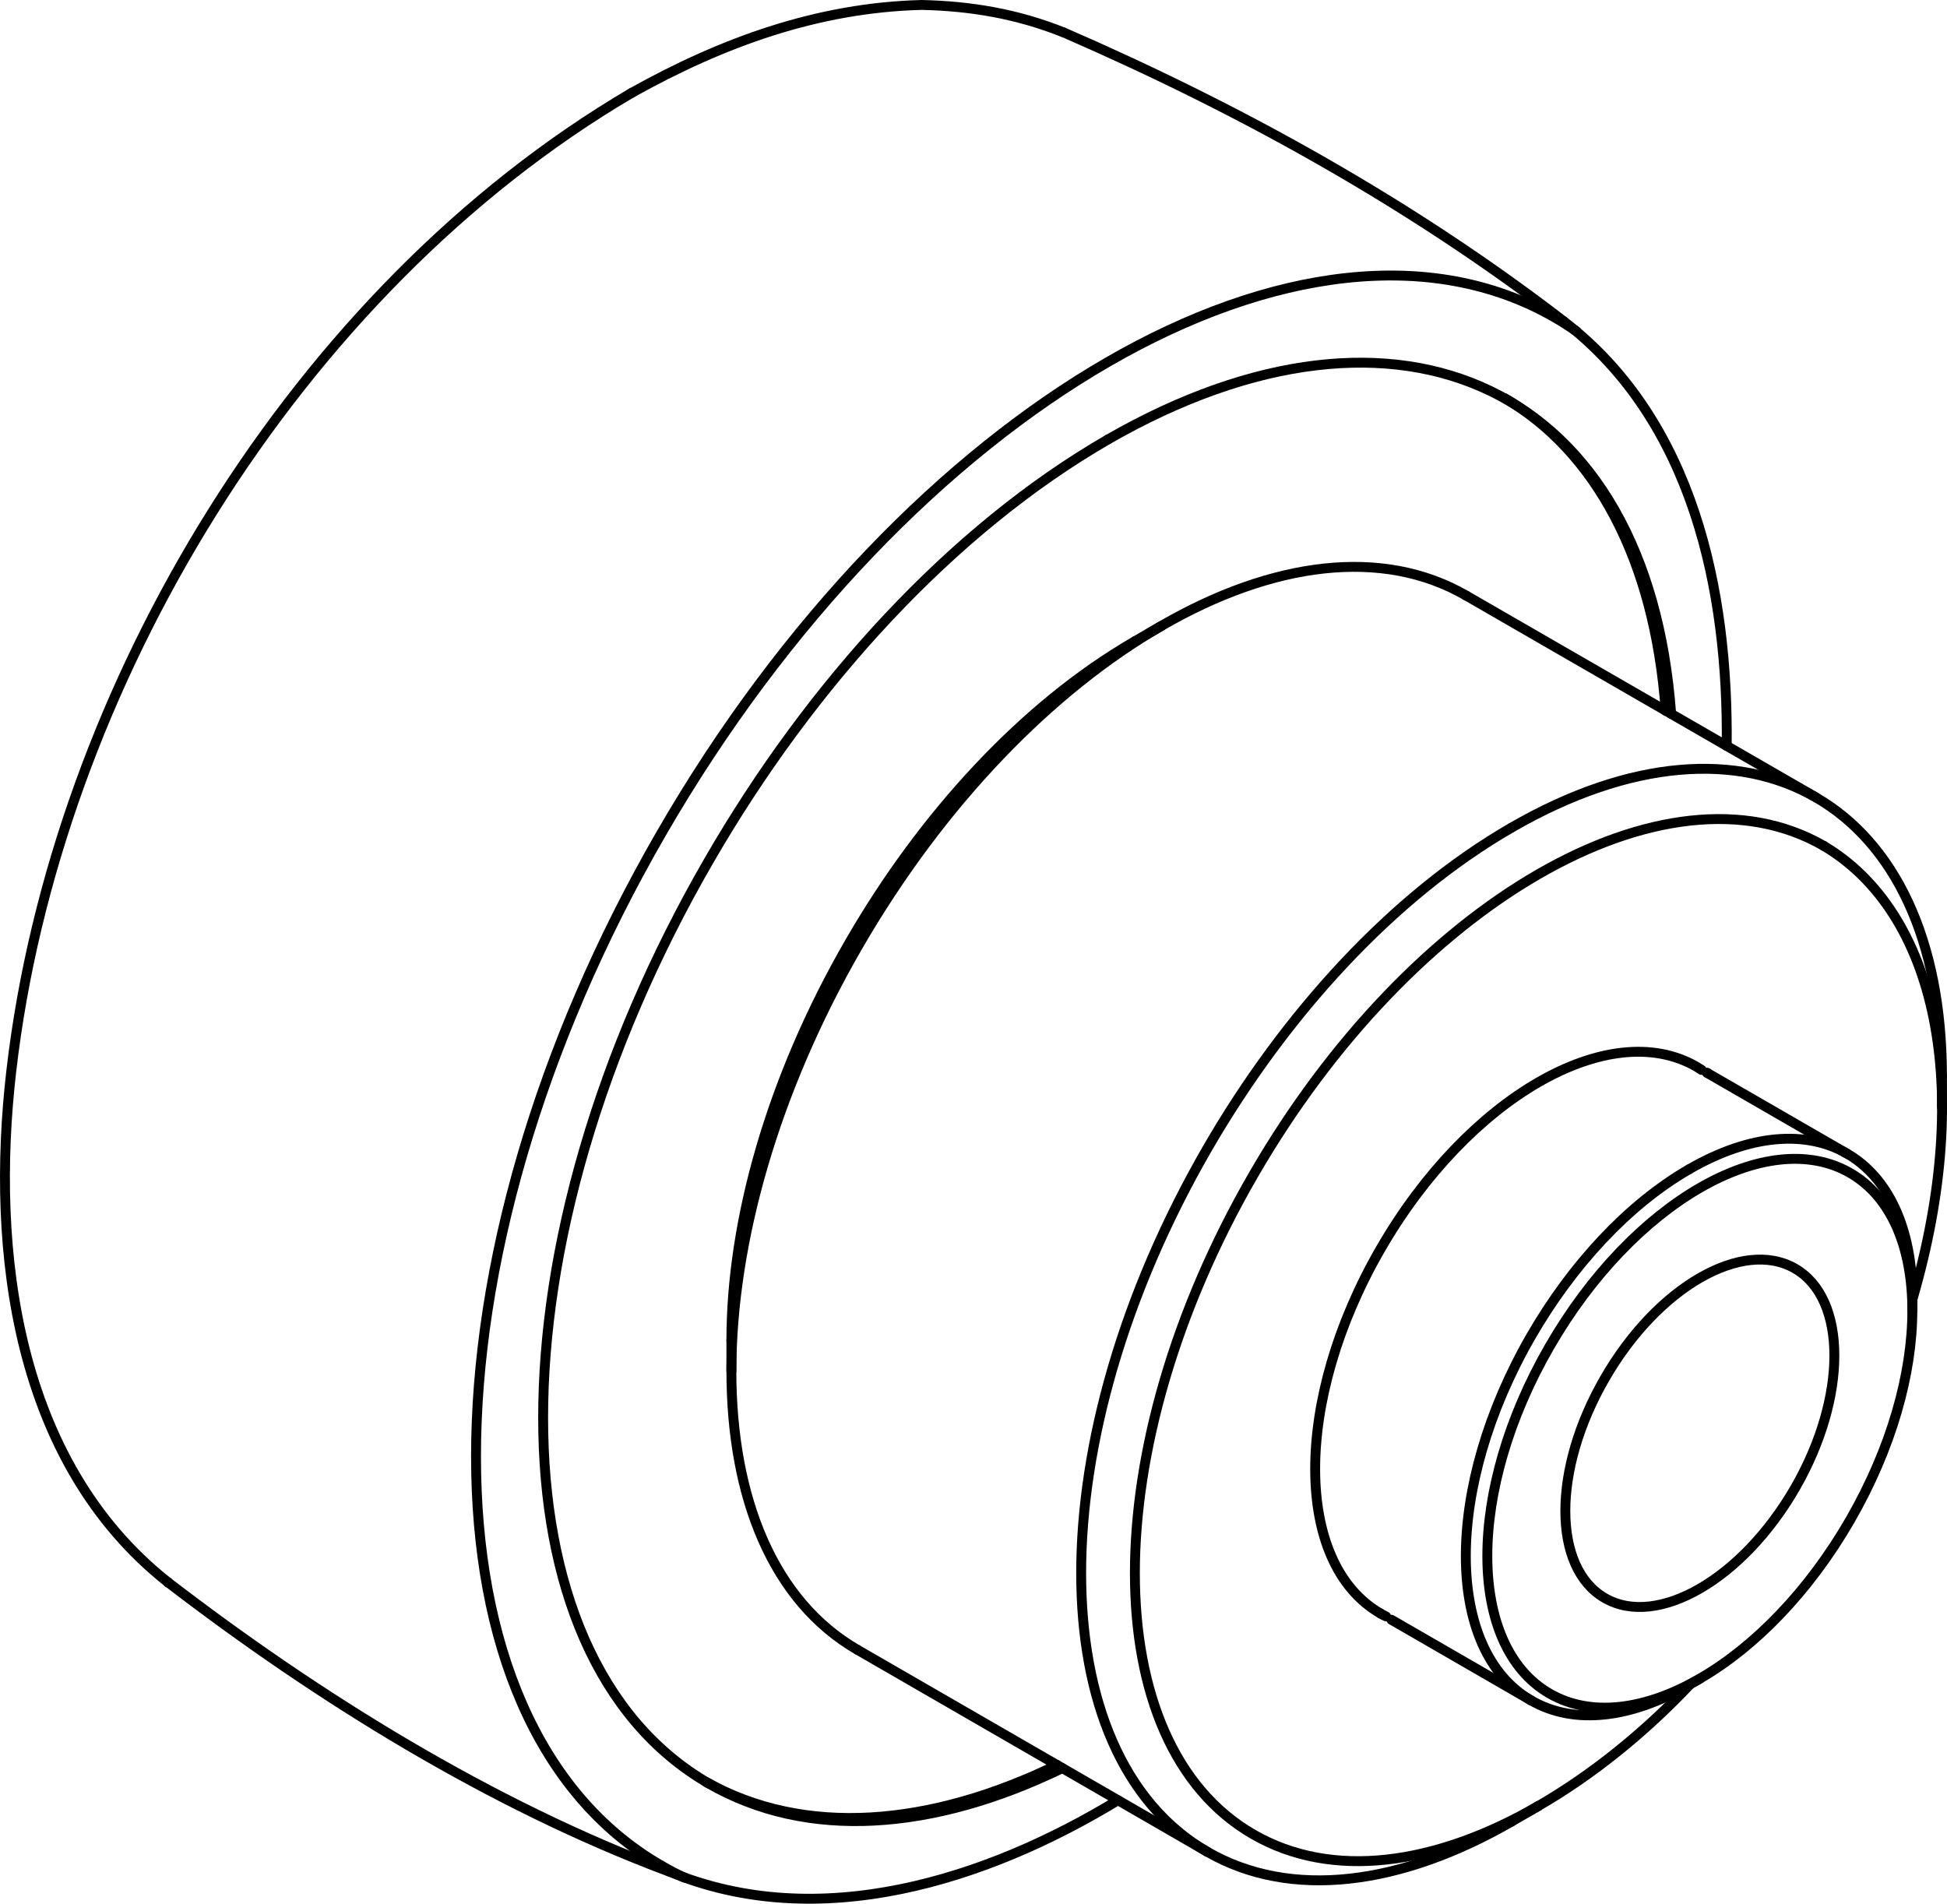
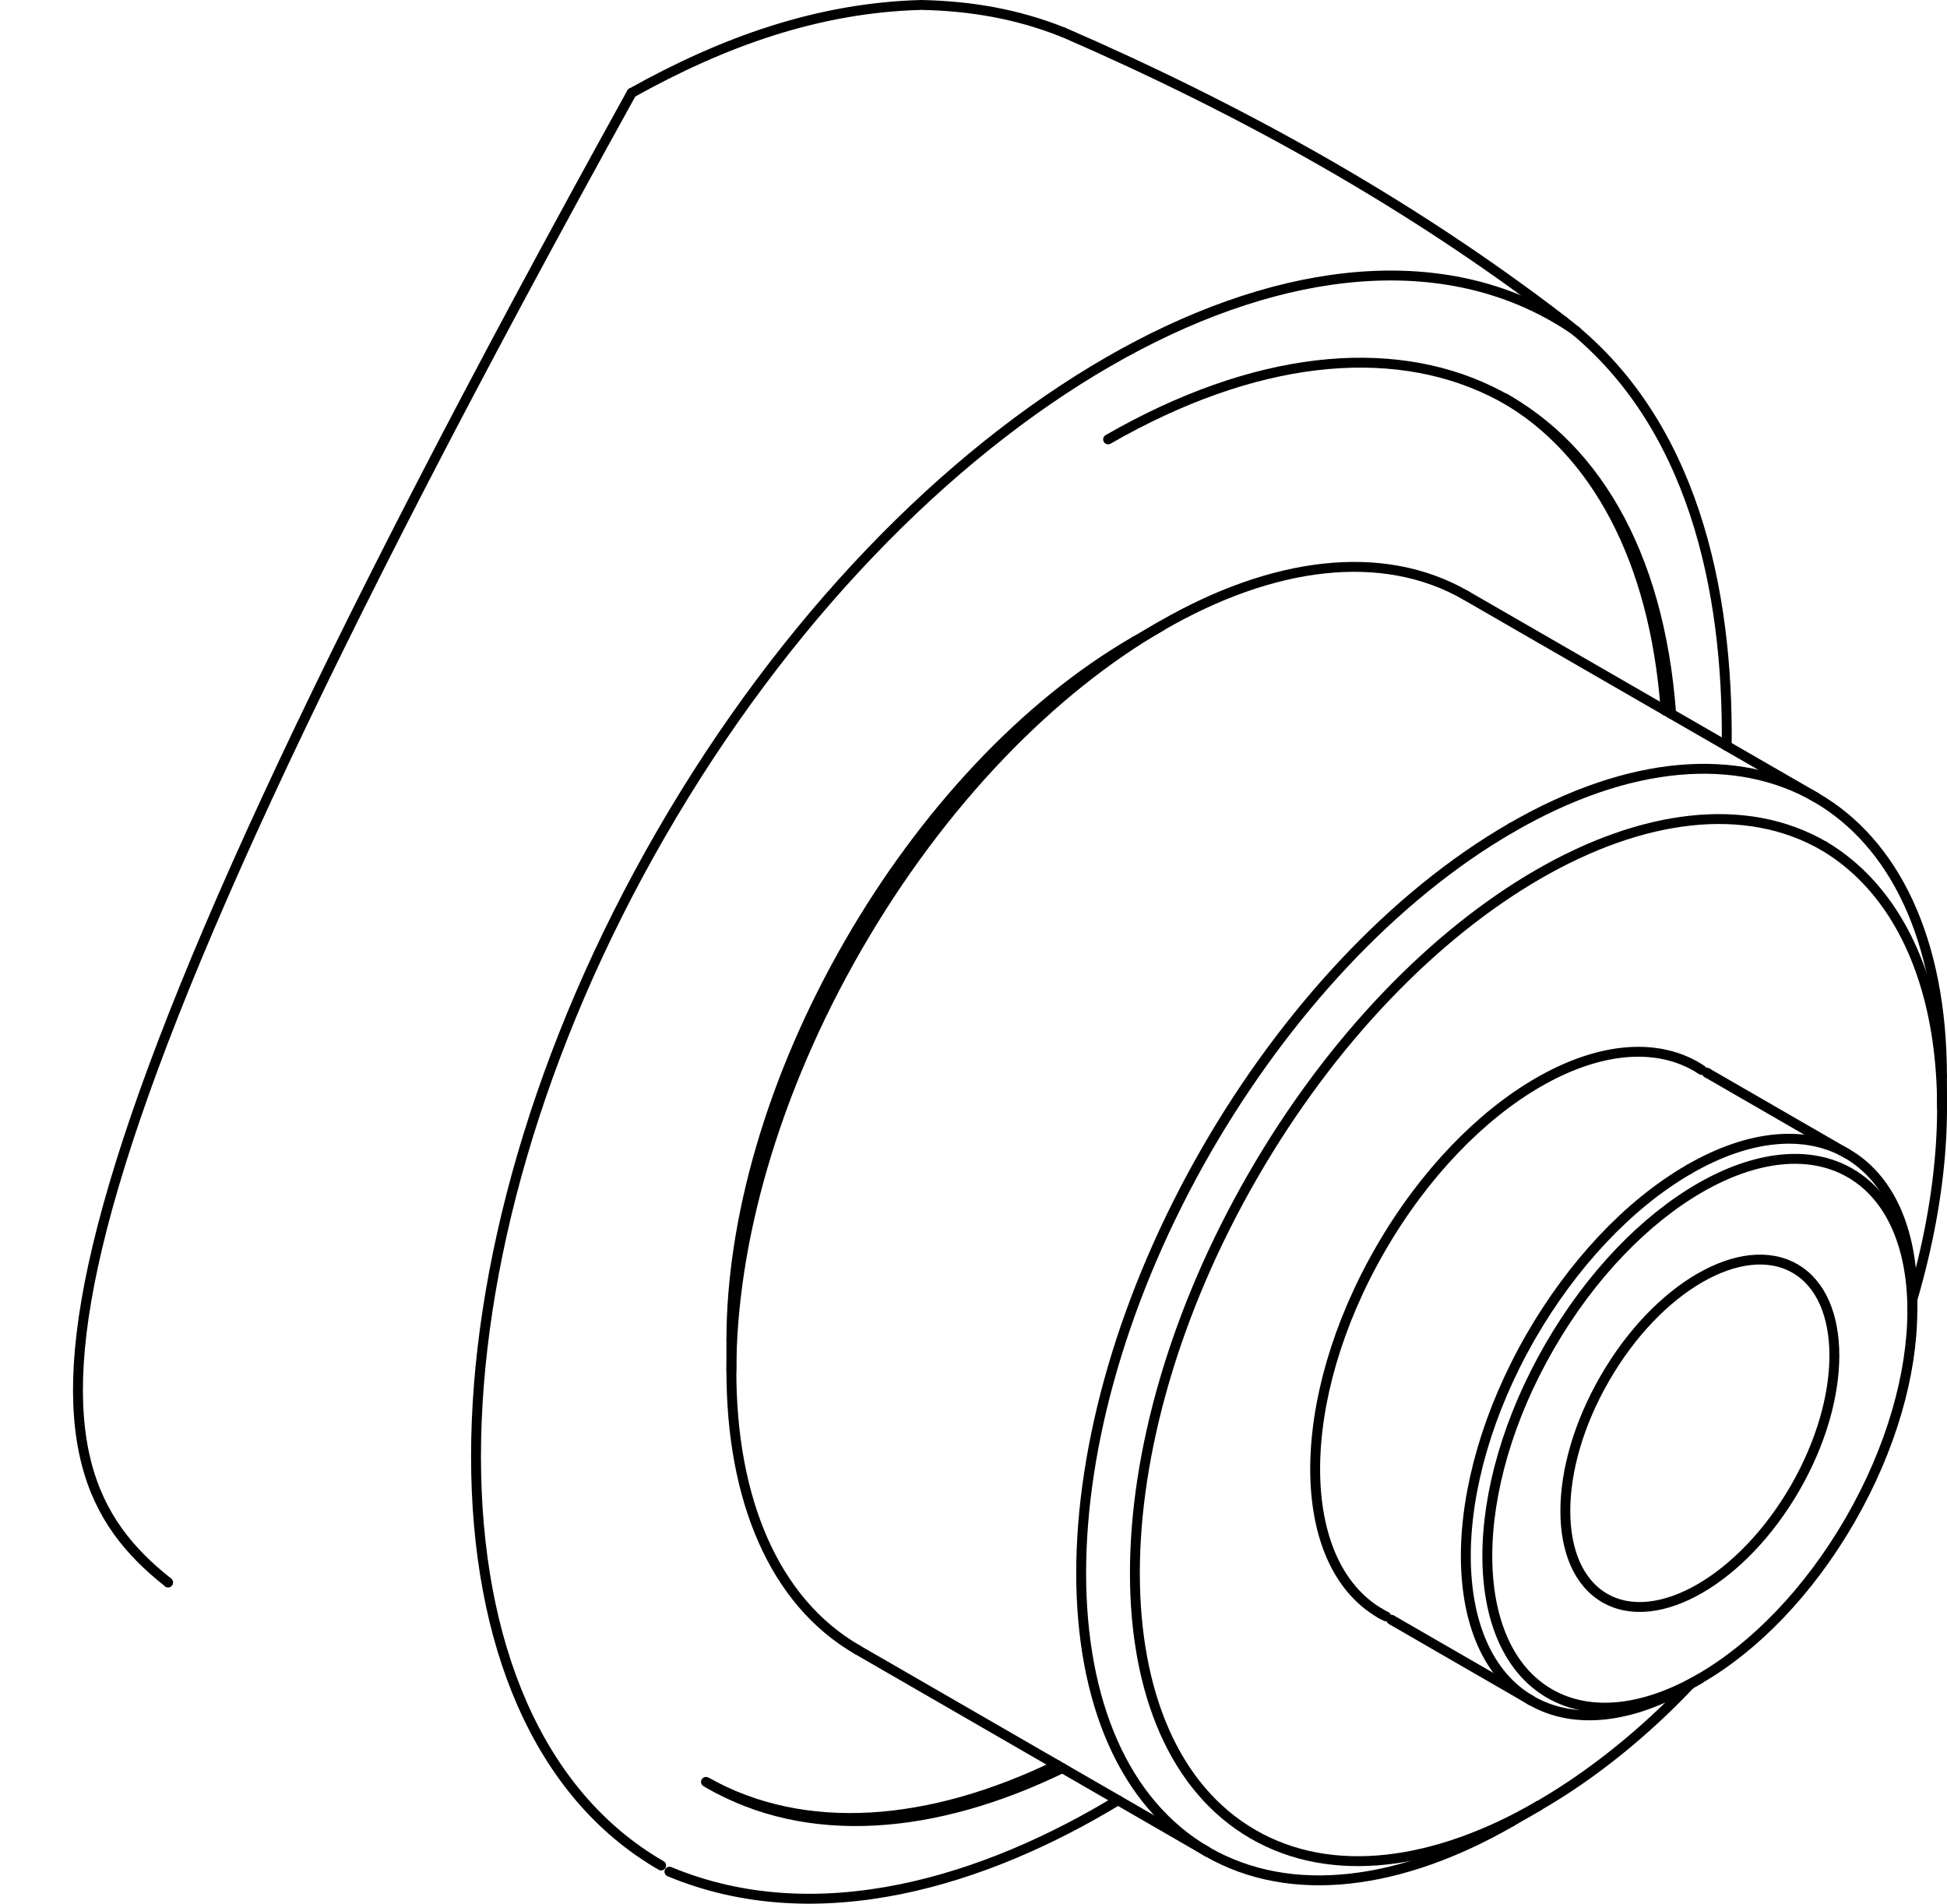
<svg xmlns="http://www.w3.org/2000/svg" id="Standardebene" width="100%" height="100%" viewBox="0 0 25.588 25.021" fill-rule="evenodd" clip-rule="evenodd" stroke="#000000" stroke-linecap="round" fill="none" xml:space="preserve">
  <g>
    <line stroke-width="0.13" x1="22.44" y1="14.103" x2="22.435" y2="14.101" />
    <line stroke-width="0.13" x1="9.612" y1="17.614" x2="9.612" y2="18.021" />
    <line stroke-width="0.13" x1="15.269" y1="8.224" x2="14.916" y2="8.428" />
    <line stroke-width="0.13" x1="24.274" y1="15.163" x2="22.435" y2="14.101" />
    <line stroke-width="0.13" x1="18.286" y1="21.289" x2="20.123" y2="22.35" />
    <line stroke-width="0.13" x1="25.134" y1="17.225" x2="25.134" y2="17.062" />
    <line stroke-width="0.13" x1="22.199" y1="22.144" x2="22.341" y2="22.064" />
    <line stroke-width="0.13" x1="23.865" y1="10.48" x2="19.269" y2="7.828" />
    <line stroke-width="0.13" x1="11.269" y1="21.684" x2="15.865" y2="24.338" />
    <line stroke-width="0.13" x1="25.522" y1="14.551" x2="25.522" y2="14.144" />
    <line stroke-width="0.13" x1="19.865" y1="23.942" x2="20.219" y2="23.736" />
    <line stroke-width="0.13" x1="2.205" y1="20.795" x2="2.209" y2="20.8" />
    <g>
-       <path stroke-width="0.13" d="M8.689 24.519C8.792 24.579 8.9 24.635 8.993 24.678" />
      <path stroke-width="0.13" d="M20.722 4.357C20.623 4.288 20.524 4.225 20.435 4.174C17.192 2.302 11.932 5.339 8.689 10.957C5.445 16.574 5.445 22.646 8.689 24.519" />
    </g>
    <g>
      <path stroke-width="0.13" d="M18.143 21.207C18.169 21.222 18.193 21.236 18.216 21.245" />
      <path stroke-width="0.13" d="M22.364 14.063C22.339 14.047 22.315 14.032 22.294 14.019C21.147 13.358 19.289 14.43 18.143 16.416C16.998 18.4 16.998 20.545 18.143 21.207" />
    </g>
    <g>
      <path stroke-width="0.13" d="M21.891 9.342C21.745 7.331 20.957 5.926 19.777 5.234" />
    </g>
    <g>
      <path stroke-width="0.13" d="M9.278 23.42C10.573 24.149 12.223 24.01 13.893 23.198" />
    </g>
    <g>
      <path stroke-width="0.13" d="M20.219 23.736C20.937 23.321 21.623 22.762 22.213 22.137" />
    </g>
    <g>
      <path stroke-width="0.13" d="M25.134 17.077C25.954 14.269 25.437 11.989 23.969 11.118" />
    </g>
    <g>
      <path stroke-width="0.13" d="M23.969 11.118C21.897 9.923 18.539 11.862 16.469 15.448C14.397 19.036 14.397 22.913 16.469 24.109C17.504 24.707 18.861 24.521 20.219 23.736" />
    </g>
    <g>
      <path stroke-width="0.13" d="M14.916 8.428C13.451 9.274 12.125 10.724 11.166 12.387C10.131 14.179 9.612 16.047 9.612 17.614" />
    </g>
    <g>
      <path stroke-width="0.13" d="M19.269 7.828C17.06 6.551 13.478 8.619 11.269 12.446C9.06 16.272 9.06 20.408 11.269 21.684" />
    </g>
    <g>
      <path stroke-width="0.13" d="M25.522 14.144C25.522 10.535 22.989 9.073 19.865 10.878" />
    </g>
    <g>
      <path stroke-width="0.13" d="M19.865 10.878C18.303 11.779 16.89 13.326 15.865 15.099C13.657 18.925 13.657 23.062 15.865 24.338" />
    </g>
    <g>
      <path stroke-width="0.13" d="M15.865 24.338C16.969 24.975 18.417 24.777 19.865 23.942" />
    </g>
    <g>
      <path stroke-width="0.13" d="M25.134 17.062C25.134 15.191 23.82 14.432 22.199 15.368" />
    </g>
    <g>
      <path stroke-width="0.13" d="M22.199 15.368C21.388 15.836 20.655 16.638 20.123 17.559C18.978 19.544 18.978 21.689 20.123 22.35" />
    </g>
    <g>
      <path stroke-width="0.13" d="M20.123 22.35C20.696 22.681 21.448 22.579 22.199 22.144" />
    </g>
    <g>
      <path stroke-width="0.13" d="M24.315 15.417C23.225 14.788 21.455 15.808 20.365 17.698C19.274 19.586 19.274 21.629 20.365 22.259C21.455 22.888 23.225 21.867 24.315 19.978C25.405 18.088 25.405 16.047 24.315 15.417" />
    </g>
    <g>
      <path stroke-width="0.13" d="M21.091 21.004C21.78 21.402 22.899 20.756 23.591 19.559C24.28 18.364 24.28 17.071 23.591 16.673C22.899 16.274 21.78 16.92 21.091 18.117C20.399 19.312 20.399 20.605 21.091 21.004" />
    </g>
    <g>
      <path stroke-width="0.13" d="M21.963 9.382C21.649 5.088 18.41 3.564 14.563 5.775" />
    </g>
    <g>
-       <path stroke-width="0.13" d="M14.563 5.775C12.512 6.958 10.656 8.989 9.313 11.317C6.413 16.338 6.413 21.766 9.313 23.44" />
-     </g>
+       </g>
    <g>
      <path stroke-width="0.13" d="M9.313 23.44C10.612 24.192 12.275 24.059 13.962 23.239" />
    </g>
-     <path stroke-width="0.13" d="M2.209 20.798C4.182 22.314 6.451 23.721 8.788 24.597" />
    <path stroke-width="0.13" d="M22.693 9.804C22.716 7.764 22.256 5.53 20.55 4.222" />
    <path stroke-width="0.13" d="M8.798 24.6C10.759 25.417 12.968 24.711 14.693 23.661" />
    <path stroke-width="0.13" d="M13.97 0.423C13.368 0.183 12.759 0.079 12.112 0.065C10.742 0.1 9.489 0.557 8.301 1.221" />
    <path stroke-width="0.13" d="M20.55 4.222C18.535 2.672 16.301 1.435 13.974 0.424" />
-     <path stroke-width="0.13" d="M8.301 1.221C3.895 3.81 0.731 9.037 0.148 14.08C-0.126 16.452 0.211 19.217 2.205 20.795" />
+     <path stroke-width="0.13" d="M8.301 1.221C-0.126 16.452 0.211 19.217 2.205 20.795" />
  </g>
</svg>